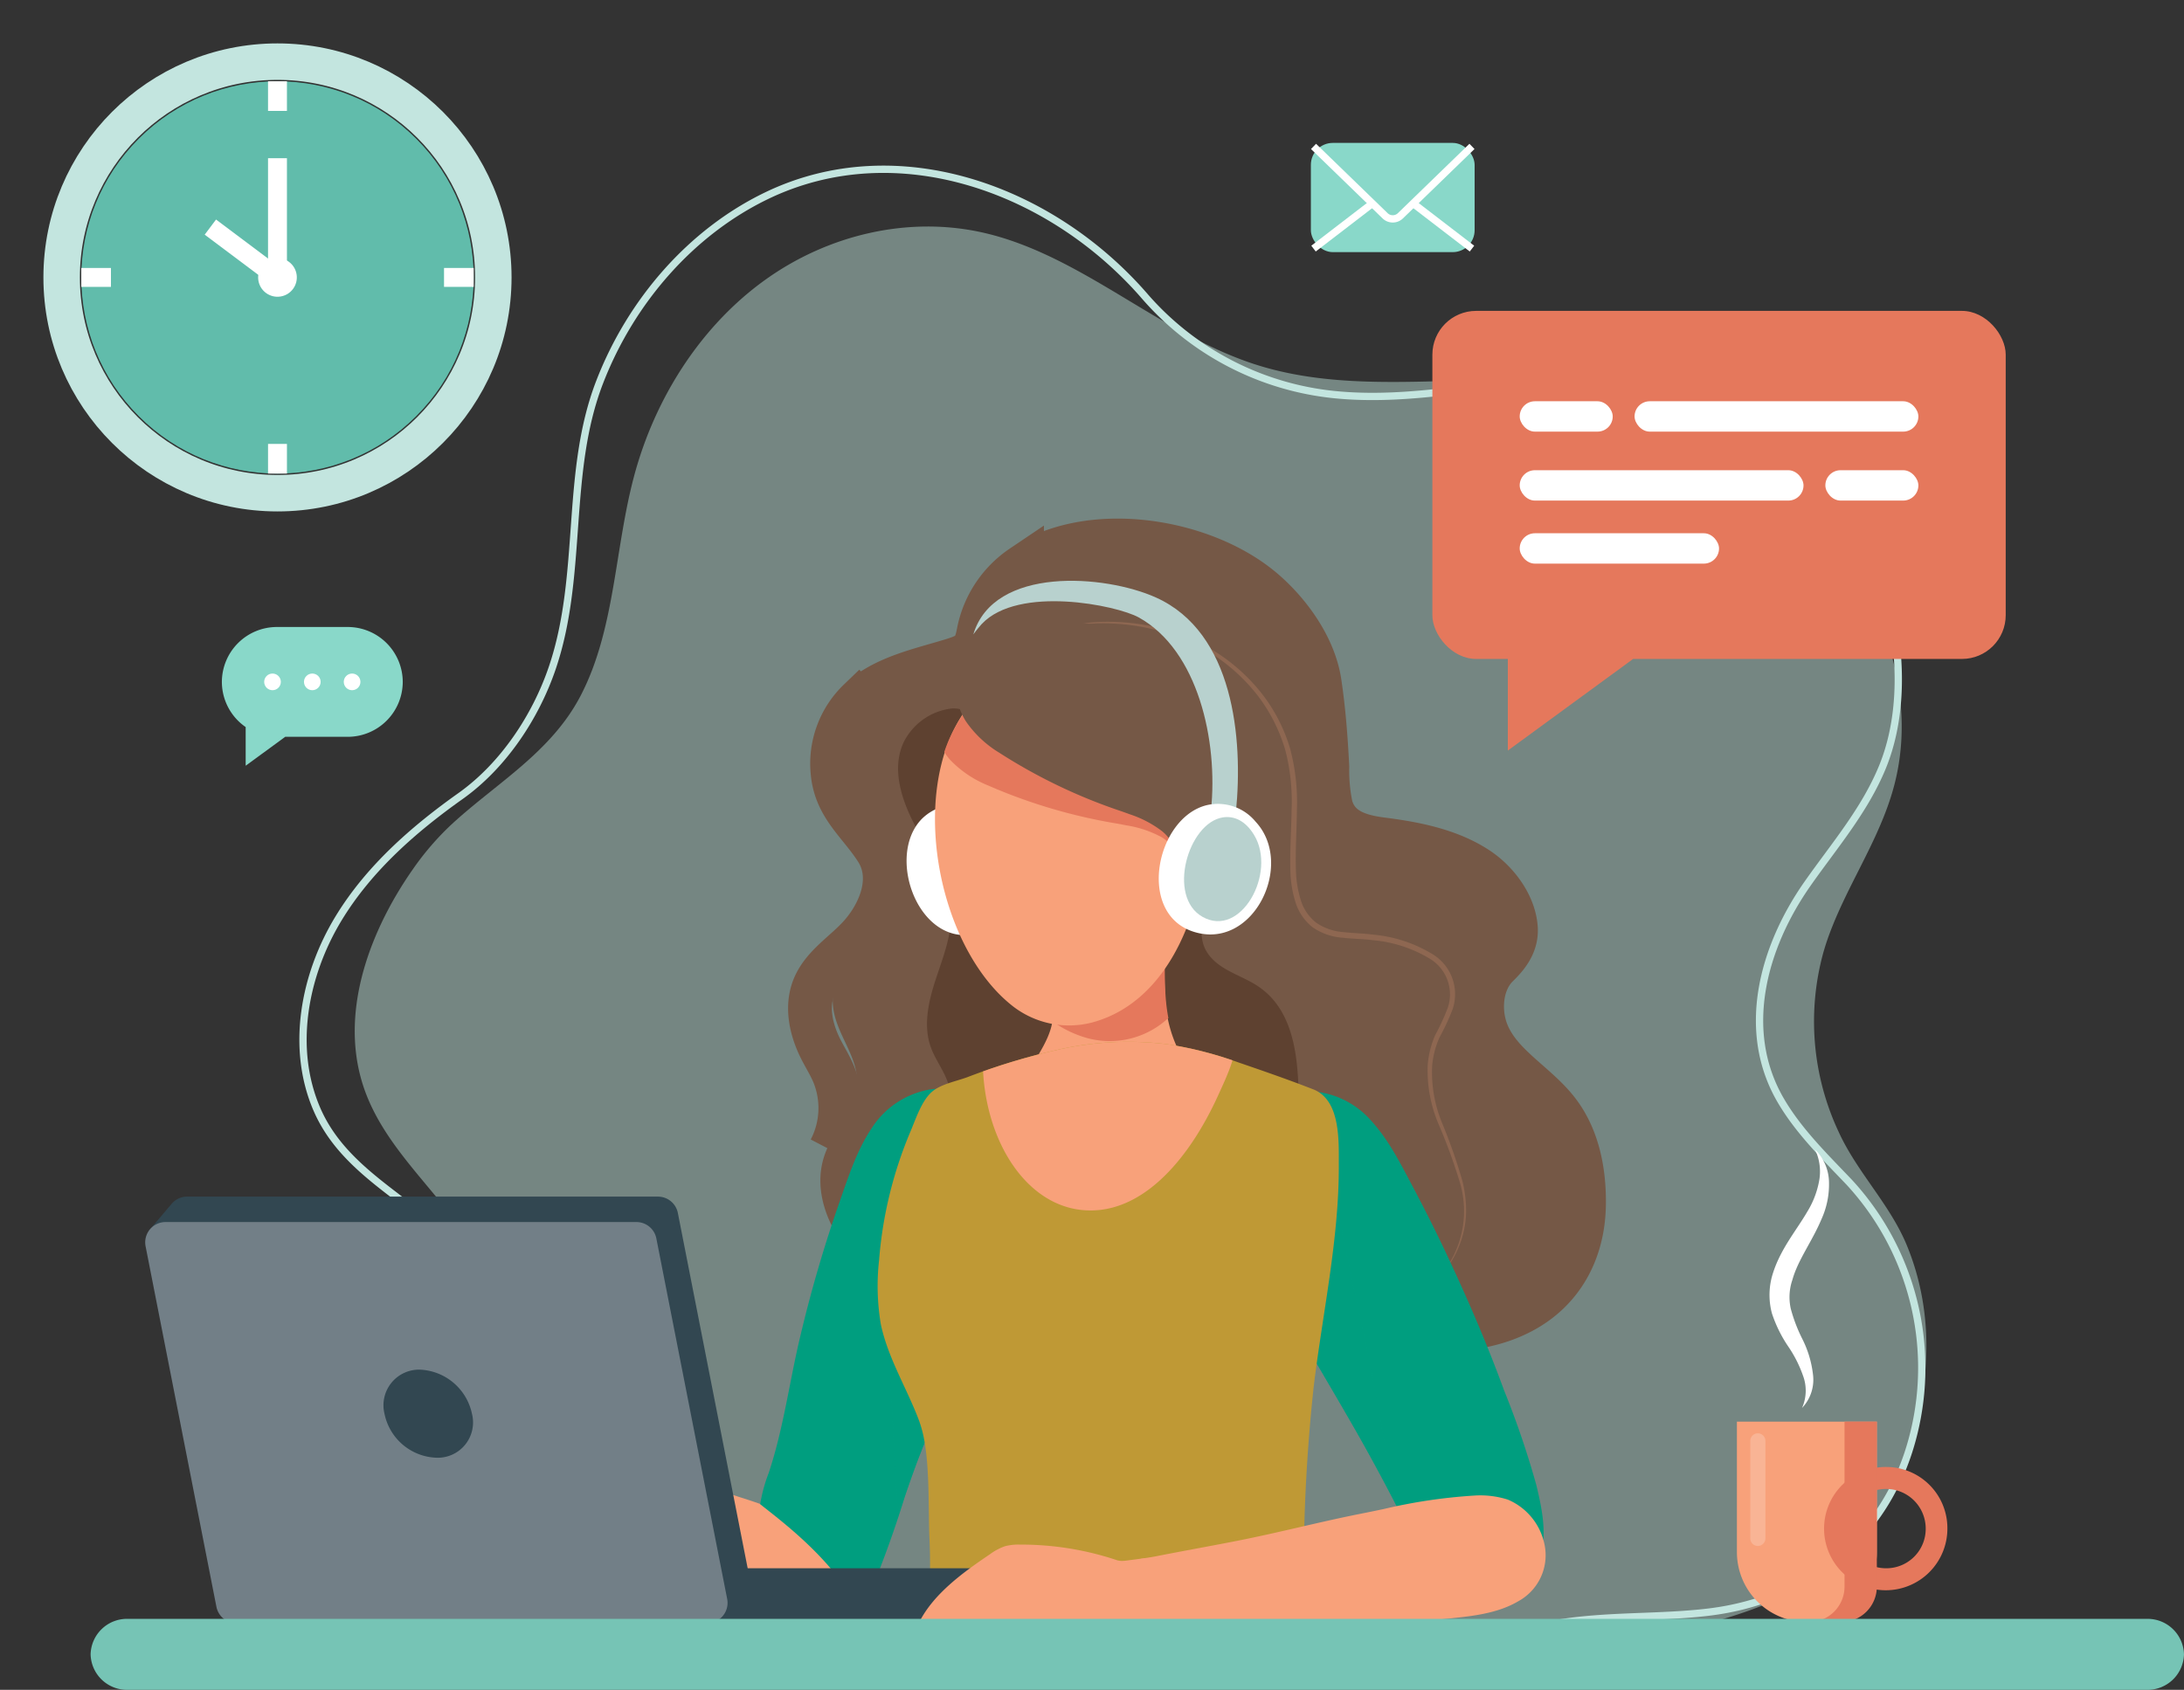
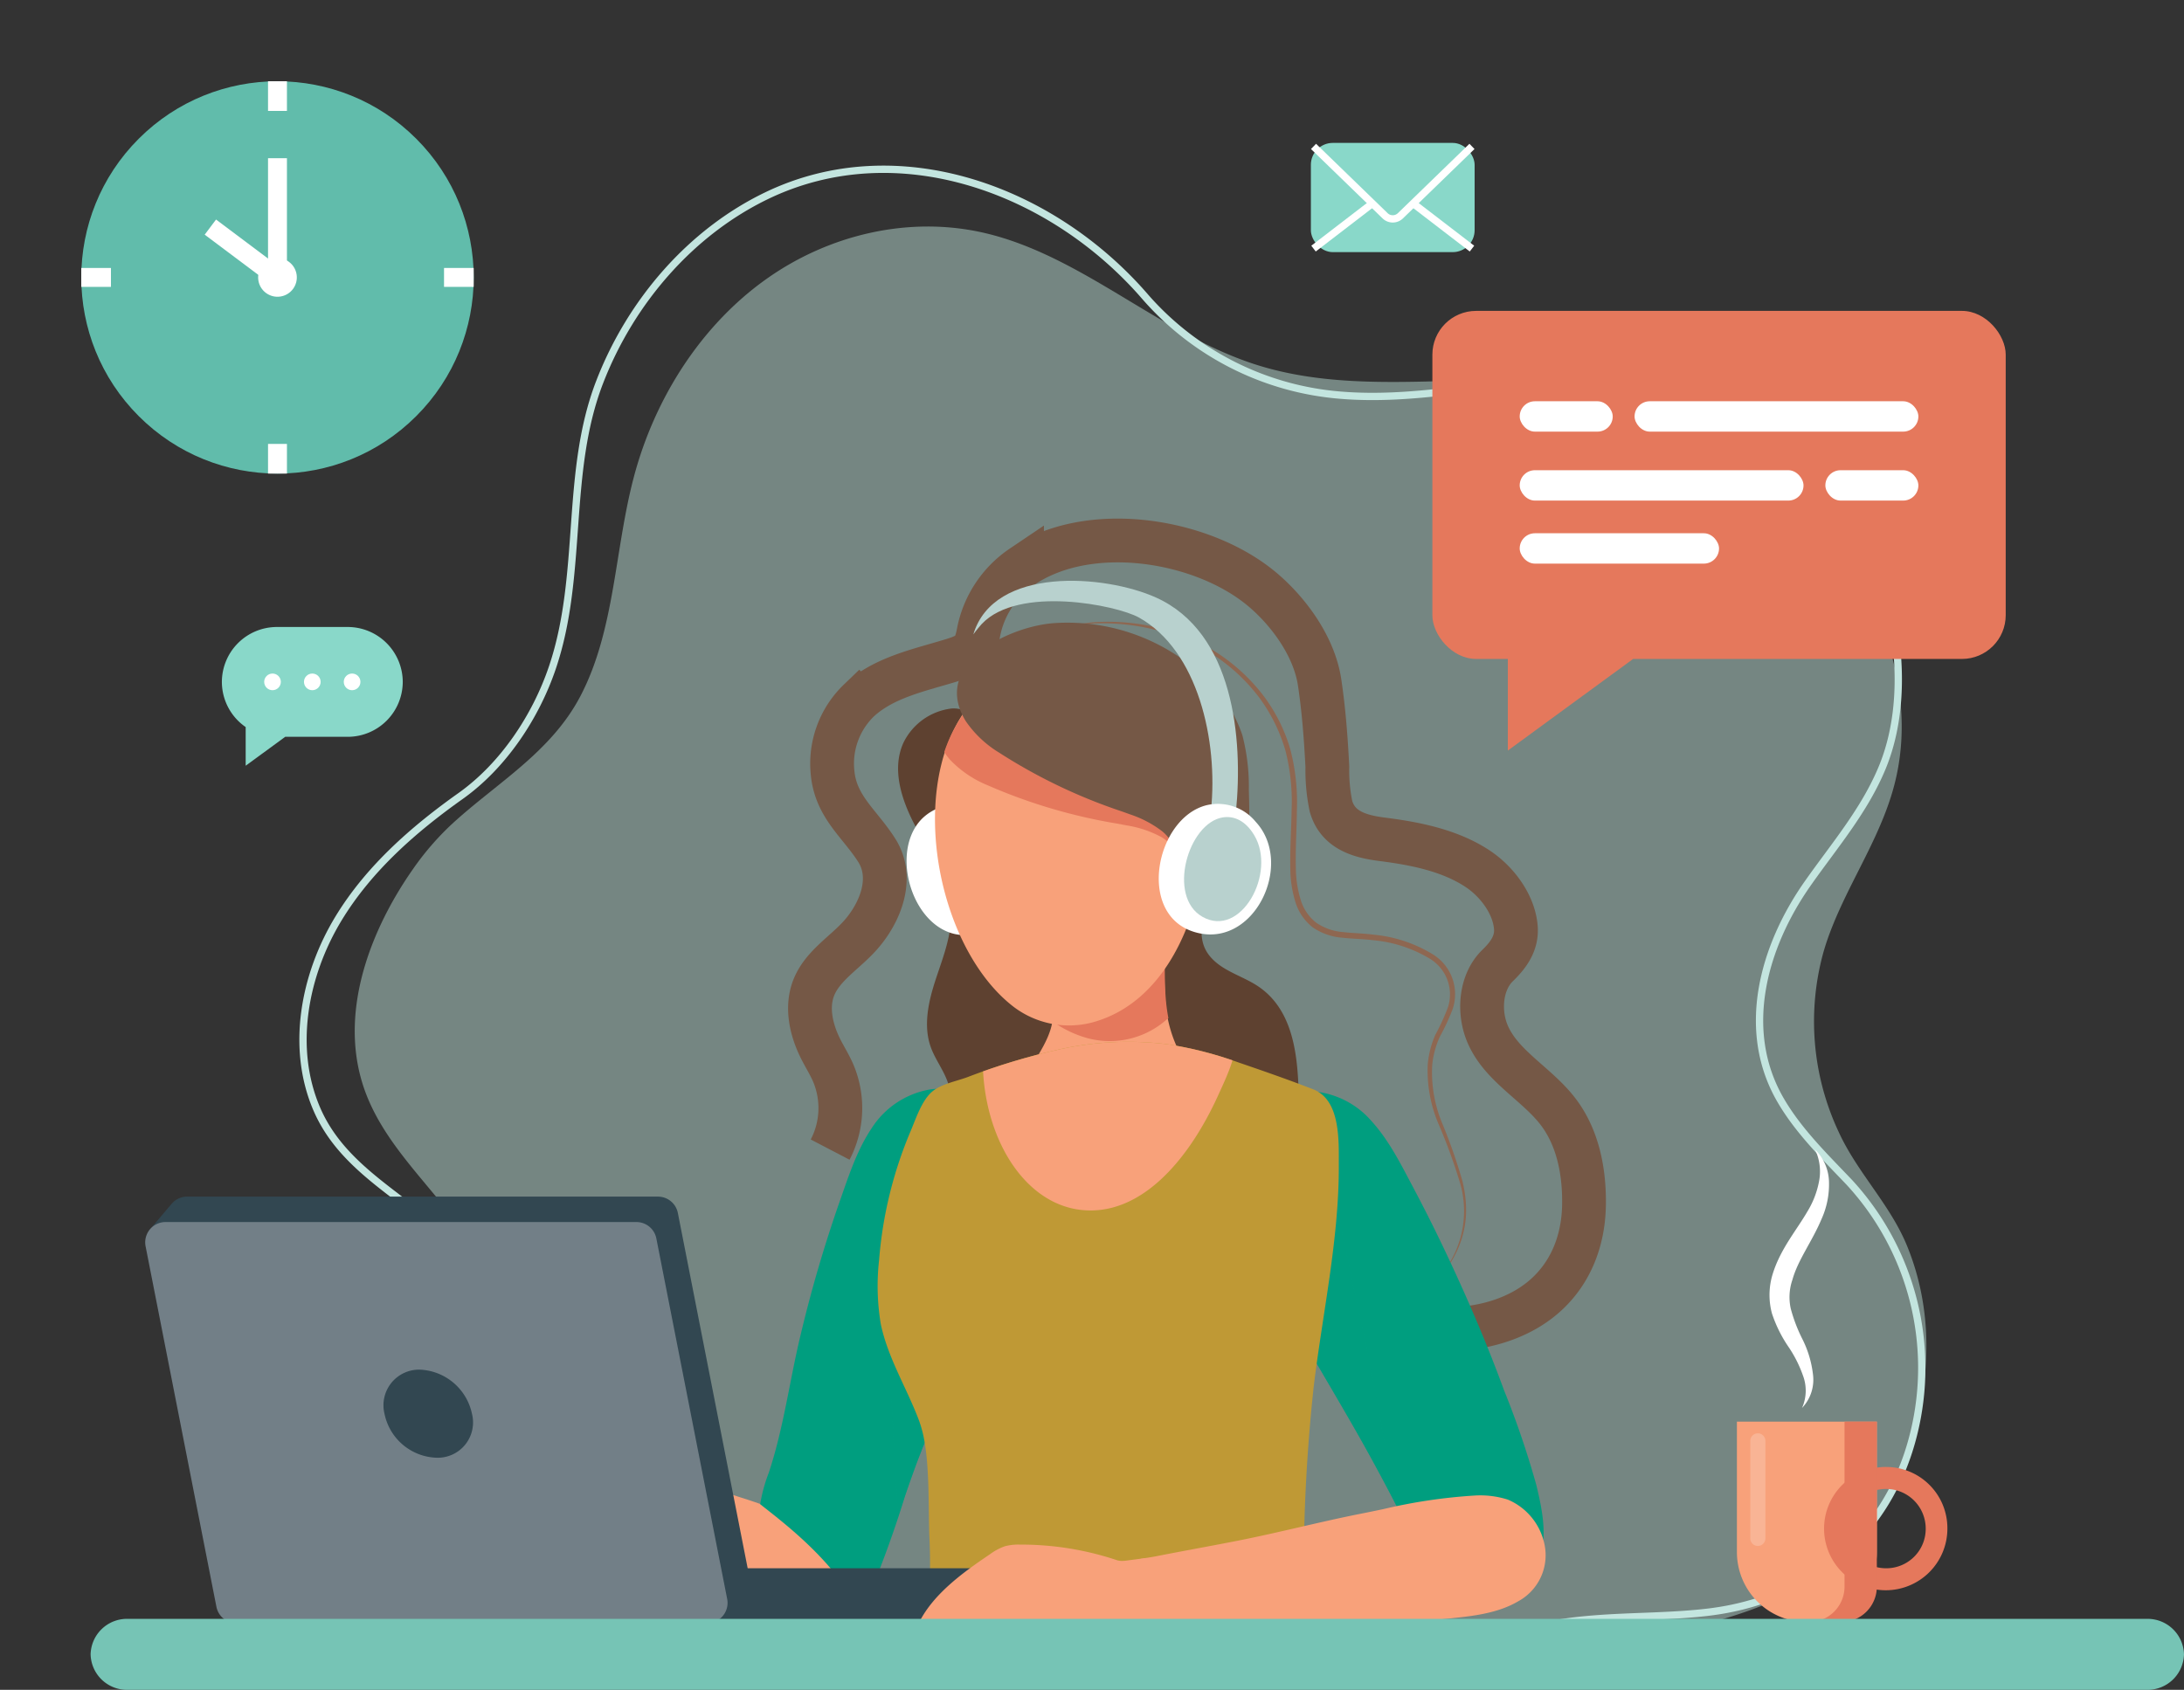
<svg xmlns="http://www.w3.org/2000/svg" width="299.34" height="231.666" viewBox="0 0 299.34 231.666">
  <rect x="0" y="0" width="299.34" height="231.666" fill="#333333" stroke="none" />
  <defs>
    <clipPath id="clip-path">
      <path id="Path_22684" data-name="Path 22684" d="M1299.066,1516.284c.766,3.966.586,9.287.73,13.4a74.206,74.206,0,0,1-.37,12.159c6.309.885,12.191.741,18.561.667,2.7-.031,5.4-.064,8.093-.263,4.309-.319,8.573-1.065,12.861-1.6q6.082-.758,12.219-.948a236.421,236.421,0,0,1,1.315-30.564c1.2-9.987,3.477-20.239,3.441-30.308-.012-3.283.292-8.979-3.5-10.461-3.394-1.325-6.836-2.519-10.283-3.7a51.287,51.287,0,0,0-9.825-2.5,43.534,43.534,0,0,0-14.531.684,89.659,89.659,0,0,0-12.764,3.844c-1.535.568-3.624.944-4.851,2-1.418,1.223-2.214,3.707-2.925,5.38a56.668,56.668,0,0,0-4.332,17.721,31.665,31.665,0,0,0,.245,8.8c.979,4.593,3.493,8.633,5.157,12.978A16.038,16.038,0,0,1,1299.066,1516.284Z" transform="translate(-1292.713 -1461.841)" fill="#009e7f" />
    </clipPath>
  </defs>
  <g id="Group_36309" data-name="Group 36309" transform="translate(-26.438 -33.594)">
    <path id="Path_22667" data-name="Path 22667" d="M745.593,684.164c-5.69,8.09-10.08,19.1-7.034,29.257,3.037,10.129,12.75,16.374,16.995,25.995,2.4,5.438,2.463,11.417,2.554,17.253.119,7.64-1.374,15.754,3.79,22.212,3.055,3.819,7.664,6.076,12.324,7.558,9.36,2.977,19.167-5.953,27.481-.33,13.659,9.239,30.434,8.6,46.711,7.6a105.748,105.748,0,0,0,24.349-4.473c9.187-2.8,17.353,6.434,26.6,3.775,16.032-4.608,37.953-4.671,47.335-20.891,6.316-10.921,8.5-24.418,3.591-36.317-2.336-5.657-6.8-9.979-9.335-15.533a35.633,35.633,0,0,1-2.111-24.576q.146-.5.3-1c2.449-7.622,7.38-14.176,9.42-21.934,4.21-16.018-5.093-32.954-17.322-43.25a51.777,51.777,0,0,0-16.943-9.869c-17.056-5.6-36.007.881-53.115-4.535-13.124-4.155-23.9-14.953-37.272-18.076-10.276-2.4-21.381.162-30.111,6.434s-15.064,16.088-17.952,26.9c-2.676,10.017-2.592,21.02-7.337,30.119-4.06,7.785-11.584,11.986-17.693,17.633A38.073,38.073,0,0,0,745.593,684.164Z" transform="translate(-662.504 -531.491)" fill="#cef4ec" opacity="0.43" />
    <path id="Path_22668" data-name="Path 22668" d="M753.852,737.6c-7.441-2.666-15.594-1.9-23.5-2.013s-20.237-1.4-23.213-10.173c-3.15-9.286,1.416-18.916,1.455-28.3a21.713,21.713,0,0,0-1.147-7.58c-4.142-11.289-18.017-14.023-22.878-25.272-3.631-8.4-1.756-18.438,3.018-26.249,4.147-6.785,10.223-12.119,16.652-16.68,5.854-4.152,10.33-10.862,12.625-17.681,4.287-12.738,1.655-26.664,6.46-39.085,4.3-11.126,12.547-20.551,22.839-25.53,17.961-8.69,39.189-.958,51.992,13.907a39.737,39.737,0,0,0,26.786,13.425c19.516,1.6,39.845-9.01,57.925,2.964,9.215,6.1,15.728,16.922,17.757,28.338,1.143,6.43,1.012,13.585-1.47,19.655-2.443,5.974-6.656,10.848-10.275,16.01-6.015,8.577-9.306,20.041-3.681,29.7,2.459,4.223,6.013,7.678,9.382,11.218a37.512,37.512,0,0,1,8.85,34.487c-3.371,13.715-14.058,22.719-27.977,24.442-10.3,1.275-21.7-.391-31.039,5.053" transform="translate(-614.697 -478.593)" fill="none" stroke="#c3e5df" stroke-miterlimit="10" stroke-width="1" />
    <g id="Group_36309-2" data-name="Group 36309" transform="translate(56.848 119.549)">
      <path id="Path_22669" data-name="Path 22669" d="M613.77,1021.4h-9.737a7.549,7.549,0,0,0-7.527,7.527h0a7.532,7.532,0,0,0,3.263,6.192v5.3l5.418-3.963h8.583a7.549,7.549,0,0,0,7.527-7.526h0A7.549,7.549,0,0,0,613.77,1021.4Z" transform="translate(-596.506 -1021.398)" fill="#89d8c9" />
      <circle id="Ellipse_129" data-name="Ellipse 129" cx="1.142" cy="1.142" r="1.142" transform="translate(5.799 6.384)" fill="#fff" />
      <circle id="Ellipse_130" data-name="Ellipse 130" cx="1.142" cy="1.142" r="1.142" transform="translate(11.253 6.384)" fill="#fff" />
      <circle id="Ellipse_131" data-name="Ellipse 131" cx="1.142" cy="1.142" r="1.142" transform="translate(16.707 6.384)" fill="#fff" />
    </g>
    <g id="Group_36310" data-name="Group 36310" transform="translate(206.108 53.186)">
      <rect id="Rectangle_3655" data-name="Rectangle 3655" width="22.442" height="14.974" rx="3" fill="#89d8c9" />
      <path id="Path_22670" data-name="Path 22670" d="M1755.426,511.1l9.826,9.527a1.508,1.508,0,0,0,2.066,0l9.825-9.527" transform="translate(-1755.064 -510.621)" fill="none" stroke="#fff" stroke-miterlimit="10" stroke-width="1" />
      <line id="Line_8" data-name="Line 8" y1="6.193" x2="8.062" transform="translate(0.362 8.298)" fill="none" stroke="#fff" stroke-miterlimit="10" stroke-width="1" />
      <line id="Line_9" data-name="Line 9" x1="8.062" y1="6.193" transform="translate(14.018 8.298)" fill="none" stroke="#fff" stroke-miterlimit="10" stroke-width="1" />
    </g>
-     <path id="Path_22671" data-name="Path 22671" d="M1315.26,1051.171c-7.267,2.571-16.031,2.308-22.643-1.933-6.5-4.169-12.421-7.18-20.418-7.034-7.146.13-13.055,3.993-19.975,4.815-5.489.652-11.065-1.741-15.043-5.579-3.883-3.746-6.462-9.458-4.774-14.583.884-2.683,2.817-4.9,3.919-7.5,2.543-6-4.153-9.618-2.488-15.933,1.416-5.37,7.309-9.2,7.222-14.754-.065-4.065-3.211-7.216-4.32-10.977a14.927,14.927,0,0,1,1.1-11.511,13.755,13.755,0,0,1,6.475-5.781c2.423-1.033,5.13-1.052,7-3.169,3.339-3.773,4.564-7.863,9.145-10.621,3.879-2.336,9-2.484,13.45-2.076,9.887.906,19.483,6.125,25.052,14.437,1.974,2.946,3.4,5.96,3.448,9.461.054,3.827.053,7.677,2.4,10.93,1.969,2.732,5.129,4.33,8.263,5.563s6.418,2.23,9.168,4.172,4.936,5.11,4.615,8.463c-.269,2.805-2.21,5.243-2.469,8.05-.47,5.1,4.446,8.81,7.477,12.942a20.106,20.106,0,0,1,1.753,20.392c-3.677,7.4-10.358,9.066-17.358,11.85Q1315.766,1050.992,1315.26,1051.171Z" transform="translate(-1093.002 -834.756)" fill="#755846" />
    <path id="Path_22672" data-name="Path 22672" d="M1369.309,1159.731c.258,6.271-1.2,10.981-6.931,14.082-4.568,2.47-10.037,3.281-15.078,3.4-8.454.208-17.874-1.972-24.2-7.91a6.266,6.266,0,0,1-2.332-3.971c-.075-1.429.711-2.776.78-4.205.117-2.411-1.757-4.408-2.6-6.671-1.107-2.99-.354-6.327.64-9.356s2.238-6.087,2.089-9.271c-.194-4.13-2.676-7.737-4.663-11.363s-3.551-8.038-1.853-11.808a8.441,8.441,0,0,1,6.515-4.7c2.881-.32,5.469,2.972,7.315,4.786a45.206,45.206,0,0,0,8.226,6.4c4.117,2.5,8.636,4.34,12.508,7.2,2.343,1.732,4.856,4.11,5.975,6.869,1.26,3.109-.947,6.119,1.722,8.979,1.722,1.845,4.366,2.473,6.448,3.9C1368.333,1149.151,1369.106,1154.78,1369.309,1159.731Z" transform="translate(-1164.906 -977.22)" fill="#5e4130" />
    <path id="Path_22673" data-name="Path 22673" d="M1303.728,1037.435c4.962.633,10.188.2,14.619-2.122,5.642-2.953,8.465-8.366,8.582-14.595.085-4.512-.789-9.215-3.512-12.813-2.962-3.912-7.925-6.317-9.766-10.865-1.193-2.945-.907-6.955,1.452-9.234,1.5-1.45,2.676-3.086,2.483-5.261-.283-3.2-2.624-6.273-5.238-8-3.834-2.534-8.6-3.461-13.088-4.031-3.038-.386-6.065-1.24-7.005-4.512a24.087,24.087,0,0,1-.5-5.442c-.2-3.869-.485-7.738-1.063-11.57-.666-4.418-3.535-8.692-6.735-11.736q-.689-.656-1.429-1.255c-8.25-6.683-23.521-9.051-32.62-2.857a14.1,14.1,0,0,0-5.968,9.038c-.462,2.469-1.131,3-3.544,3.75-4.383,1.36-9.356,2.325-12.837,5.54a12.025,12.025,0,0,0-3.612,9.976c.463,4.664,3.723,6.9,6.058,10.591,2.384,3.773.51,8.521-2.259,11.635-2.132,2.4-5.157,4.15-6.362,7.124-1.108,2.736-.374,5.9.964,8.531.542,1.066,1.18,2.084,1.66,3.18a12.323,12.323,0,0,1-.4,10.548" transform="translate(-1083.389 -821.856)" fill="none" stroke="#755846" stroke-miterlimit="10" stroke-width="6" />
    <g id="Group_36311" data-name="Group 36311" transform="translate(166.026 158.68)">
      <path id="Path_22674" data-name="Path 22674" d="M1464.374,1355.932c-3.8,4.317-11.1,4.66-16.206,2.894-3.477-1.2-5.935-3.944-6.008-7.713-.082-4.214,3.614-7.208,4.548-11.135a26.435,26.435,0,0,0,.423-6.786c-.064-2.644-.083-5.3-.21-7.935a28.064,28.064,0,0,1,7.518-.716c2.3.095,4.6-.145,6.9-.01a.81.81,0,0,1,.516.153.74.74,0,0,1,.171.5c.308,3.57.005,7.185.247,10.762a18.016,18.016,0,0,0,2.883,9.318A8.7,8.7,0,0,1,1464.374,1355.932Z" transform="translate(-1442.158 -1324.488)" fill="#f8a17a" />
    </g>
    <g id="Group_36312" data-name="Group 36312" transform="translate(169.424 118.828)">
      <path id="Path_22675" data-name="Path 22675" d="M1468.479,1017.99a17.147,17.147,0,0,1,7.97-2.158,29.666,29.666,0,0,1,8.28.925,25.5,25.5,0,0,1,13.805,9.032,22.815,22.815,0,0,1,3.8,7.481,28.77,28.77,0,0,1,.914,8.338c-.028,2.786-.226,5.556-.134,8.3a14.912,14.912,0,0,0,.64,3.989,6.261,6.261,0,0,0,2.158,3.193,7.522,7.522,0,0,0,3.694,1.273c1.343.159,2.745.167,4.144.354a18.881,18.881,0,0,1,8,2.62,6.416,6.416,0,0,1,2.841,7.593,29.815,29.815,0,0,1-1.769,3.81,12.14,12.14,0,0,0-1.032,3.9,18.173,18.173,0,0,0,1.4,8,74.764,74.764,0,0,1,2.748,7.87,16.785,16.785,0,0,1,.5,4.161,13.1,13.1,0,0,1-.729,4.116,14.089,14.089,0,0,1-4.85,6.643,13.7,13.7,0,0,0,4.7-14.826,75.938,75.938,0,0,0-2.841-7.789,18.714,18.714,0,0,1-1.542-8.227,12.77,12.77,0,0,1,1.033-4.119,30.83,30.83,0,0,0,1.717-3.73,5.718,5.718,0,0,0-2.584-6.8,18.191,18.191,0,0,0-7.689-2.467c-1.351-.176-2.731-.177-4.144-.336a8.254,8.254,0,0,1-4.075-1.408,7.045,7.045,0,0,1-2.422-3.588,15.638,15.638,0,0,1-.66-4.2c-.081-2.806.131-5.576.169-8.335a28.093,28.093,0,0,0-.852-8.144,22.993,22.993,0,0,0-3.626-7.3,25.055,25.055,0,0,0-13.419-9.026,29.387,29.387,0,0,0-8.176-1.1A17.047,17.047,0,0,0,1468.479,1017.99Z" transform="translate(-1468.479 -1015.813)" fill="#8e6751" />
    </g>
    <g id="Group_36313" data-name="Group 36313" transform="translate(84.176 225.129)">
      <path id="Path_22676" data-name="Path 22676" d="M851.691,1852.852c-1.014-.344-2.023-.686-3.019-1.034-5.472-1.915-11.059-3.49-16.531-5.406-3.667-1.284-7.308-2.638-10.974-3.924-3.115-1.092-6.323-2.956-9.629-3.275a3.309,3.309,0,0,0-2.33.432c-.9.681-1,1.974-1.023,3.1-.027,1.439,0,3.03.964,4.1a5.741,5.741,0,0,0,1.25.953c4.555,2.853,9.042,5.923,13.684,8.65,5.471,3.247,11.066,6.292,16.812,9.028,3.212,1.53,6.51,2.891,9.765,4.364,3.341,1.512,6.911,3.32,10.669,3.313a7.282,7.282,0,0,0,7.122-4.909,8.413,8.413,0,0,0-1.219-7.8,12.655,12.655,0,0,0-3.737-2.83A75.542,75.542,0,0,0,851.691,1852.852Z" transform="translate(-808.179 -1839.179)" fill="#f8a17a" />
    </g>
    <g id="Group_36314" data-name="Group 36314" transform="translate(130.627 182.851)">
      <path id="Path_22677" data-name="Path 22677" d="M1187.822,1567.561c2.354-7.033,4.2-10.793,6.868-17.053,4.016-9.427,8.695-19.742,6.947-30.32-.837-5.064-5.174-9.284-10.563-8.346a11.873,11.873,0,0,0-7.832,5.3c-2.041,3.051-3.165,6.605-4.376,10.038a184.918,184.918,0,0,0-5.39,18.443c-1.494,6.234-2.3,12.67-4.334,18.76a21.459,21.459,0,0,0-1.169,4.285c3.223,2.566,10.417,7.895,13.819,15.084A146.726,146.726,0,0,0,1187.822,1567.561Z" transform="translate(-1167.972 -1511.71)" fill="#009e7f" />
    </g>
    <g id="Group_36315" data-name="Group 36315" transform="translate(148.061 191.093)" opacity="0.5" style="mix-blend-mode: multiply;isolation: isolate">
      <path id="Path_22678" data-name="Path 22678" d="M1303.471,1607.576c.262,6.152.7,12.363.957,18.514.754-2.334,1.92-5.565,2.542-7.308,1.24-3.473,3.158-7.38,4.05-10.959a99.485,99.485,0,0,0,2.191-13.312,23.031,23.031,0,0,0,.115-5.007,36.007,36.007,0,0,0-1.657-5.523q-.714-2.178-1.509-4.328c-.434-1.173-2.431-2.619-1.788-4.1a80.587,80.587,0,0,0-4.549,12.357c-1.024,4.086-.857,7.781-.681,11.921Q1303.306,1603.7,1303.471,1607.576Z" transform="translate(-1303.009 -1575.552)" fill="#009e7f" />
    </g>
    <g id="Group_36316" data-name="Group 36316" transform="translate(196.648 183.178)">
      <path id="Path_22679" data-name="Path 22679" d="M1707.628,1537.078c2.795,5.955,5.392,12.007,7.65,18.187a122.346,122.346,0,0,1,4.409,12.928c.9,3.715,1.954,8.611-.5,11.949a8.5,8.5,0,0,1-9.836,2.543c-2.817-1.106-4.8-3.706-6.139-6.329-1.77-3.48-3.54-6.978-5.4-10.421-3.873-7.15-8.168-14.057-12.089-21.173-3.47-6.3-6.483-13.367-6.374-20.691.076-5.132,3.738-9.95,9.206-9.822a11.873,11.873,0,0,1,8.533,4.081c2.471,2.715,4.111,6.062,5.818,9.277Q1705.382,1532.278,1707.628,1537.078Z" transform="translate(-1679.342 -1514.246)" fill="#009e7f" />
    </g>
    <g id="Group_36317" data-name="Group 36317" transform="translate(203.185 191.668)" opacity="0.5" style="mix-blend-mode: multiply;isolation: isolate">
      <path id="Path_22680" data-name="Path 22680" d="M1741.561,1611.932c1.016,5.376,1.989,10.768,3.093,16.121q.064.31.13.619c-1.083-2.2-2.886-5.432-3.753-7.067-1.727-3.258-5.052-8.977-7.008-12.185a29.544,29.544,0,0,1-3.828-9.47c-.629-2.789.245-4.24.766-7.019a29.6,29.6,0,0,1,2.233-5.934c.4-.938.687-2.151,1.085-3.082a11.738,11.738,0,0,0,.638-3.914,33.643,33.643,0,0,1,1.294,5.537C1737.718,1594.394,1739.894,1603.111,1741.561,1611.932Z" transform="translate(-1729.976 -1580.001)" fill="#009e7f" />
    </g>
    <g id="Group_36318" data-name="Group 36318" transform="translate(170.727 158.65)">
      <path id="Path_22681" data-name="Path 22681" d="M1478.569,1339.248a28.529,28.529,0,0,0,.32-6.286c-.064-2.644-.082-5.3-.21-7.935a28.071,28.071,0,0,1,7.518-.716c2.3.1,4.6-.145,6.9-.01a.811.811,0,0,1,.517.152.741.741,0,0,1,.171.5c.308,3.57.005,7.186.247,10.762a26.231,26.231,0,0,0,.386,3.059c-.361.316-.728.619-1.106.9a11.783,11.783,0,0,1-10.061,1.833A15.183,15.183,0,0,1,1478.569,1339.248Z" transform="translate(-1478.569 -1324.259)" fill="#e5785c" />
    </g>
    <g id="Group_36321" data-name="Group 36321" transform="translate(146.732 176.413)">
      <path id="Path_22682" data-name="Path 22682" d="M1299.066,1516.284c.766,3.966.586,9.287.73,13.4a74.206,74.206,0,0,1-.37,12.159c6.309.885,12.191.741,18.561.667,2.7-.031,5.4-.064,8.093-.263,4.309-.319,8.573-1.065,12.861-1.6q6.082-.758,12.219-.948a236.421,236.421,0,0,1,1.315-30.564c1.2-9.987,3.477-20.239,3.441-30.308-.012-3.283.292-8.979-3.5-10.461-3.394-1.325-6.836-2.519-10.283-3.7a51.287,51.287,0,0,0-9.825-2.5,43.534,43.534,0,0,0-14.531.684,89.659,89.659,0,0,0-12.764,3.844c-1.535.568-3.624.944-4.851,2-1.418,1.223-2.214,3.707-2.925,5.38a56.668,56.668,0,0,0-4.332,17.721,31.665,31.665,0,0,0,.245,8.8c.979,4.593,3.493,8.633,5.157,12.978A16.038,16.038,0,0,1,1299.066,1516.284Z" transform="translate(-1292.713 -1461.841)" fill="#bf9935" />
      <g id="Group_36320" data-name="Group 36320" clip-path="url(#clip-path)">
        <g id="Group_36319" data-name="Group 36319" transform="translate(14.408 -16.004)">
          <path id="Path_22683" data-name="Path 22683" d="M1416.035,1338.122a28.249,28.249,0,0,1,4.883-.225,20.29,20.29,0,0,1,12.38,4.292c2.8,2.293,5.757,5.674,5.8,10.636.029,3-1.278,5.657-2.517,8.385-4.218,9.289-10.83,16.564-18.713,15.737-10.047-1.055-16.263-15.4-12.4-28.891a15.8,15.8,0,0,1,3.431-6.593A12.075,12.075,0,0,1,1416.035,1338.122Z" transform="translate(-1404.315 -1337.879)" fill="#f8a17a" />
        </g>
      </g>
    </g>
    <g id="Group_36322" data-name="Group 36322" transform="translate(196.567 233.271)">
      <path id="Path_22685" data-name="Path 22685" d="M1678.712,1902.248" transform="translate(-1678.712 -1902.248)" fill="#ff9243" />
    </g>
    <g id="Group_36333" data-name="Group 36333" transform="translate(59.322 218.642)">
      <g id="Group_36323" data-name="Group 36323">
        <path id="Path_22686" data-name="Path 22686" d="M623.171,1795.188a22.7,22.7,0,0,0-4.609,2.374c-1,.654-2.232,1.59-2.074,2.943a.586.586,0,0,0,.435.528.791.791,0,0,0,.311-.029c1.911-.457,3.558-1.944,5.523-1.933a6.241,6.241,0,0,0-2,.873q-1.03.506-2.011,1.107a7.828,7.828,0,0,0-2.874,2.5,1.294,1.294,0,0,0-.159,1.022,1.314,1.314,0,0,0,1.292.794,3.856,3.856,0,0,0,1.542-.47l1.169-.546a5.483,5.483,0,0,0-2.054,1.727,1.367,1.367,0,0,0,.416,1.855c.582.278,1.14-.057,1.69-.225.851-.26,1.657-.715,2.527-.9-.527.13-.816.95-.891,1.488a1.754,1.754,0,0,0,.542,1.471,1.145,1.145,0,0,0,.565.322,1.6,1.6,0,0,0,.825-.14l5.247-1.884c2.705-.978,5.274-2.189,8.071-2.936a20.03,20.03,0,0,1,3.064-.692c1.7-.172,3.741-.9,5.436-.461,1.438.375,4.68,1.173,6.077.667,1.967-.712,1.609-.963,1.423-2.7-.236-2.206-4.3-3.423-6.133-4.374-1.206-.626-1.818-2.4-2.84-3.292a18,18,0,0,0-3.106-2.18,9.982,9.982,0,0,0-2.683-.924,18.109,18.109,0,0,0-2.41-.154,17.559,17.559,0,0,1-4.595-1.544c-1.071-.421-2.261-.922-3.275-.077a2.178,2.178,0,0,0-.743,1.971c.136.868.649.913,1.378,1.209.512.207,1.652.943,2.186.885A30.938,30.938,0,0,0,623.171,1795.188Z" transform="translate(-615.667 -1788.932)" fill="#f8a17a" />
      </g>
      <g id="Group_36326" data-name="Group 36326" transform="translate(6.397 8.392)">
        <g id="Group_36325" data-name="Group 36325">
          <g id="Group_36324" data-name="Group 36324">
            <path id="Path_22687" data-name="Path 22687" d="M671.181,1853.936a12.538,12.538,0,0,0-1.559.217,14.67,14.67,0,0,0-3,.941q-.36.16-.714.333c-.232.123-.465.244-.69.379.244-.1.484-.2.729-.294s.485-.192.73-.282c.49-.179.981-.352,1.479-.505s1-.3,1.5-.429S670.669,1854.05,671.181,1853.936Z" transform="translate(-665.214 -1853.936)" fill="#e5785c" />
          </g>
        </g>
      </g>
      <g id="Group_36329" data-name="Group 36329" transform="translate(3.427 11.245)">
        <g id="Group_36328" data-name="Group 36328">
          <g id="Group_36327" data-name="Group 36327">
            <path id="Path_22688" data-name="Path 22688" d="M651.317,1876.035a14.839,14.839,0,0,0-2.461.767,22.959,22.959,0,0,0-2.328,1.116q-1.125.633-2.2,1.34-.536.357-1.067.721c-.35.249-.7.494-1.048.75l2.194-1.347c.732-.446,1.464-.89,2.217-1.3s1.512-.8,2.293-1.148A21.73,21.73,0,0,1,651.317,1876.035Z" transform="translate(-642.209 -1876.035)" fill="#e5785c" />
          </g>
        </g>
      </g>
      <g id="Group_36332" data-name="Group 36332" transform="translate(6.36 14.645)">
        <g id="Group_36331" data-name="Group_36331">
          <g id="Group_36330" data-name="Group 36330">
            <path id="Path_22689" data-name="Path 22689" d="M672.055,1902.363c-.164.024-.329.05-.493.079l-.489.106-.482.135-.476.155a13.621,13.621,0,0,0-1.831.808q-.884.468-1.718,1.02-.416.276-.826.559c-.27.2-.542.385-.807.586.289-.165.571-.339.858-.507l.853-.512c.572-.335,1.143-.67,1.729-.976a19.677,19.677,0,0,1,1.794-.84A14.205,14.205,0,0,1,672.055,1902.363Z" transform="translate(-664.933 -1902.363)" fill="#e5785c" />
          </g>
        </g>
      </g>
    </g>
    <g id="Group_36334" data-name="Group 36334" transform="translate(173.229 238.615)">
      <path id="Path_22690" data-name="Path 22690" d="M1540.786,1945.5c-1.033.215-2.062.429-3.083.631-5.609,1.108-11.141,2.568-16.751,3.676-3.759.743-7.532,1.413-11.291,2.153-3.194.629-6.862.642-9.822,2.033a3.217,3.217,0,0,0-1.752,1.544c-.414,1.04.161,2.2.719,3.184.711,1.251,1.546,2.605,2.908,3.036a5.648,5.648,0,0,0,1.545.191c5.312.159,10.678.539,16,.545,6.289.037,12.579-.163,18.839-.7,3.5-.3,6.986-.793,10.493-1.165,3.6-.382,7.544-.626,10.721-2.524a7.185,7.185,0,0,0,3.521-7.807,8.516,8.516,0,0,0-5.017-6.094,12.474,12.474,0,0,0-4.608-.552A73.739,73.739,0,0,0,1540.786,1945.5Z" transform="translate(-1497.945 -1943.637)" fill="#f8a17a" />
    </g>
    <path id="Path_22691" data-name="Path 22691" d="M1325.477,1212.325c-4.95,5.093-.46,17.538,7.435,15.738,8.483-1.935,7.207-15.155-.464-17.326A6.706,6.706,0,0,0,1325.477,1212.325Z" transform="translate(-1172.711 -1066.446)" fill="#fff" />
    <path id="Path_22692" data-name="Path 22692" d="M1390.8,1073.542a34.2,34.2,0,0,0-1.5-10.224c-4.148-12.7-19.99-15.837-29.53-6.721-10.638,10.166-6.567,34.472,4.638,43.01a12.572,12.572,0,0,0,10.706,2.109C1386.125,1098.764,1390.871,1085.215,1390.8,1073.542Z" transform="translate(-1198.991 -927.945)" fill="#f8a17a" />
    <path id="Path_22693" data-name="Path 22693" d="M1601.486,1221.483c4.874-2.665,6.375,4.083,5.536,7.442a10.712,10.712,0,0,1-1.755,3.881c-1.159,1.537-4.476,4.087-6.386,2.405-.867-.763-.956-2.059-.983-3.214C1597.826,1228.9,1598.183,1223.29,1601.486,1221.483Z" transform="translate(-1411.758 -1075.572)" fill="#f8a17a" />
    <path id="Path_22694" data-name="Path 22694" d="M1399.385,1063.11c-4.367-13.37-21.046-16.673-31.09-7.076a19.785,19.785,0,0,0-4.886,7.874,9.322,9.322,0,0,0,.775,1.042,14.924,14.924,0,0,0,5.194,3.524,74.666,74.666,0,0,0,17.672,5.236c.446.083.894.166,1.342.254a14.975,14.975,0,0,1,4.777,1.6c4.115,2.425,2.345,7.76,5.359,10.1a2.877,2.877,0,0,0,.824.445,45,45,0,0,0,1.611-12.229A35.993,35.993,0,0,0,1399.385,1063.11Z" transform="translate(-1207.55 -927.214)" fill="#e5785c" />
    <path id="Path_22695" data-name="Path 22695" d="M1400.575,1043.087a14.979,14.979,0,0,1,4.46,2.339c3.675,3.051,1.078,8.034,3.68,10.823,2.307,2.471,5.809-.794,6.726-3.076,1.69-4.2,1.591-8.882,1.466-13.412a28.146,28.146,0,0,0-.885-7.5,18.462,18.462,0,0,0-4.255-7.008,27.292,27.292,0,0,0-21.477-8.373c-6.181.389-17.023,5.583-12.177,13.452a14.917,14.917,0,0,0,4.565,4.307,74.672,74.672,0,0,0,16.61,7.988C1399.717,1042.775,1400.147,1042.928,1400.575,1043.087Z" transform="translate(-1219.301 -897.864)" fill="#755846" />
    <g id="Group_36335" data-name="Group 36335" transform="translate(159.844 113.216)">
      <path id="Path_22696" data-name="Path 22696" d="M1430.261,1004.024l-3.419-.212c1-9.5-1.768-21.928-9.885-26.439-3.041-1.69-16.5-4.437-21.537.893-.689.773-1.15,1.422-1.15,1.422,2.8-9.389,18.036-8.206,25.04-5.05C1429.94,979.427,1431.267,993.93,1430.261,1004.024Z" transform="translate(-1394.27 -972.341)" fill="#b8d1ce" />
    </g>
    <path id="Path_22697" data-name="Path 22697" d="M1597.631,1209.337c-6.88,1.765-9.538,14.725-1.863,17.3,8.247,2.773,14.052-9.173,8.639-15.025A6.707,6.707,0,0,0,1597.631,1209.337Z" transform="translate(-1405.855 -1065.346)" fill="#fff" />
    <path id="Path_22698" data-name="Path 22698" d="M1623.281,1223.281c-4.749.763-7.675,10.853-2.78,13.63,5.259,2.984,10.194-6,7.1-11.177C1626.4,1223.716,1624.81,1223.035,1623.281,1223.281Z" transform="translate(-1429.251 -1077.626)" fill="#b8d1ce" />
    <g id="Group_36336" data-name="Group 36336" transform="translate(46.34 197.649)">
      <rect id="Rectangle_3657" data-name="Rectangle 3657" width="38.469" height="7.532" transform="translate(76.115 50.943)" fill="#324751" />
      <path id="Path_22699" data-name="Path 22699" d="M601.272,1678l-9.709-49.427a2.783,2.783,0,0,0-2.731-2.247H524.292a2.761,2.761,0,0,0-2.237,1.147l-.008-.008-2.98,3.524,2.644-.58,9.559,48.664a2.784,2.784,0,0,0,2.732,2.248h64.541A2.784,2.784,0,0,0,601.272,1678Z" transform="translate(-518.556 -1626.331)" fill="#324751" />
      <path id="Path_22700" data-name="Path 22700" d="M527.609,1708.285H592.15a2.784,2.784,0,0,0,2.732-3.32l-9.709-49.427a2.784,2.784,0,0,0-2.732-2.247H517.9a2.784,2.784,0,0,0-2.732,3.32l9.709,49.427A2.784,2.784,0,0,0,527.609,1708.285Z" transform="translate(-515.116 -1649.81)" fill="#727f87" />
      <path id="Path_22701" data-name="Path 22701" d="M768.47,1816.066a7.536,7.536,0,0,0,7.115,6.037,4.839,4.839,0,0,0,4.873-6.037,7.621,7.621,0,0,0-7.115-6.037A4.881,4.881,0,0,0,768.47,1816.066Z" transform="translate(-735.675 -1786.313)" fill="#324751" />
      <path id="Path_22702" data-name="Path 22702" d="M515.116,1671.1" transform="translate(-515.116 -1665.321)" fill="#3f91ac" />
    </g>
    <path id="Path_22703" data-name="Path 22703" d="M1363.2,2006.093c-1.884.389-3.357,2.044-5.232,2.6a6.434,6.434,0,0,1-4.056-.3c-1.182-.444-2.385-.681-3.6-1.069-.946-.3-2.223-.941-3.239-.729-2.663.554-5.319,2.45-7.734,3.68a2.81,2.81,0,0,1-1.736.448c-.6-.114-1.1-.839-.757-1.344-.694.649-1.614,1.946-2.734,1.443a.936.936,0,0,1-.481-1.247,3.784,3.784,0,0,1-1.321,1.069,1.3,1.3,0,0,1-1.542-.359,1.533,1.533,0,0,1-.205-.771,5.821,5.821,0,0,1,.619-2.679c1.9-4.15,6.2-7.228,9.86-9.7a7.9,7.9,0,0,1,2.054-1.109,7.2,7.2,0,0,1,2.077-.23,41.39,41.39,0,0,1,13.377,2.162,5.789,5.789,0,0,0,2.882-.127,4.489,4.489,0,0,1,2.075-.06,3.578,3.578,0,0,1,1.789,1.448,6.72,6.72,0,0,1,1.383,4.176c-.076,1.113-.161,2.313-1.47,2.547-.531.095-1.077.036-1.613.092C1363.466,2006.045,1363.335,2006.066,1363.2,2006.093Z" transform="translate(-1178.944 -1750.446)" fill="#f8a17a" />
    <g id="Group_36341" data-name="Group 36341" transform="translate(264.5 191.182)">
      <g id="Group_36338" data-name="Group 36338" transform="translate(4.465)">
        <g id="Group_36337" data-name="Group 36337">
          <path id="Path_22704" data-name="Path_22704" d="M2243.941,1611.669a5.842,5.842,0,0,0,.135-4.418,17.114,17.114,0,0,0-2.034-4.017,18.233,18.233,0,0,1-2.228-4.527,9.739,9.739,0,0,1,.109-5.42c1.06-3.416,3.231-5.933,4.727-8.508a12.227,12.227,0,0,0,1.605-4.091,7.043,7.043,0,0,0-.534-4.452,6.428,6.428,0,0,1,1.915,4.53,11.532,11.532,0,0,1-1.013,4.983c-1.3,3.1-3.245,5.62-4,8.342a7.316,7.316,0,0,0-.23,3.96,21.612,21.612,0,0,0,1.586,4.159,14.441,14.441,0,0,1,1.451,4.789A5.61,5.61,0,0,1,2243.941,1611.669Z" transform="translate(-2239.479 -1576.236)" fill="#fff" />
        </g>
      </g>
      <g id="Group_36340" data-name="Group_36340" transform="translate(0 37.311)">
        <g id="Group_36339" data-name="Group_36339">
          <path id="Rectangle_3658" data-name="Rectangle 3658" d="M0,0H19.18a0,0,0,0,1,0,0V17.883a9.59,9.59,0,0,1-9.59,9.59h0A9.59,9.59,0,0,1,0,17.883V0A0,0,0,0,1,0,0Z" fill="#f8a17a" />
          <path id="Path_22705" data-name="Path 22705" d="M2307.656,1913.362a8.451,8.451,0,1,0,8.329,8.45A8.39,8.39,0,0,0,2307.656,1913.362Zm0,13.886a5.437,5.437,0,1,1,5.358-5.437A5.4,5.4,0,0,1,2307.656,1927.249Z" transform="translate(-2287.137 -1907.148)" fill="#e5785c" />
          <path id="Path_22706" data-name="Path 22706" d="M2220.116,1893.078h0a1.04,1.04,0,0,1-1.038-1.037v-13.37a1.041,1.041,0,0,1,1.038-1.037h0a1.04,1.04,0,0,1,1.036,1.037v13.37A1.04,1.04,0,0,1,2220.116,1893.078Z" transform="translate(-2217.247 -1876.033)" fill="#fff" opacity="0.2" />
          <path id="Path_22707" data-name="Path 22707" d="M2286.383,1865.232v22.616a4.858,4.858,0,0,1-4.857,4.857h4.429a4.858,4.858,0,0,0,4.857-4.857v-22.616Z" transform="translate(-2271.633 -1865.232)" fill="#e5785c" />
        </g>
      </g>
    </g>
    <g id="Group_36342" data-name="Group 36342" transform="translate(222.76 76.214)">
      <rect id="Rectangle_3659" data-name="Rectangle 3659" width="78.582" height="47.717" rx="6" transform="translate(78.582 47.717) rotate(180)" fill="#e5785c" />
      <path id="Path_22708" data-name="Path 22708" d="M1961.708,1004.71V982.782l17.173,9.367Z" transform="translate(-1951.365 -944.433)" fill="#e5785c" />
      <rect id="Rectangle_3660" data-name="Rectangle 3660" width="38.9" height="4.163" rx="2.082" transform="translate(11.969 21.844)" fill="#fff" />
      <rect id="Rectangle_3661" data-name="Rectangle_3661" width="12.75" height="4.163" rx="2.082" transform="translate(53.862 21.844)" fill="#fff" />
      <rect id="Rectangle_3662" data-name="Rectangle 3662" width="38.9" height="4.163" rx="2.082" transform="translate(66.612 16.553) rotate(180)" fill="#fff" />
      <rect id="Rectangle_3663" data-name="Rectangle 3663" width="12.75" height="4.163" rx="2.082" transform="translate(24.719 16.553) rotate(180)" fill="#fff" />
      <rect id="Rectangle_3664" data-name="Rectangle 3664" width="27.321" height="4.163" rx="2.082" transform="translate(11.969 30.487)" fill="#fff" />
    </g>
    <path id="Path_22709" data-name="Path 22709" d="M738.942,2084.378H462.225a4.989,4.989,0,0,1-5.1-4.866h0a4.989,4.989,0,0,1,5.1-4.865H738.942a4.989,4.989,0,0,1,5.1,4.865h0A4.989,4.989,0,0,1,738.942,2084.378Z" transform="translate(-418.268 -1819.118)" fill="#76c4b5" />
    <g id="Group_36343" data-name="Group 36343" transform="translate(26.438 33.594)">
-       <circle id="Ellipse_132" data-name="Ellipse 132" cx="29.582" cy="29.582" r="29.582" transform="translate(8.45 8.45)" fill="none" stroke="#c3e5df" stroke-miterlimit="10" stroke-width="5" />
      <circle id="Ellipse_133" data-name="Ellipse 133" cx="26.893" cy="26.893" r="26.893" transform="translate(0 38.033) rotate(-45)" fill="#61bcab" />
      <rect id="Rectangle_3665" data-name="Rectangle 3665" width="2.592" height="4.067" transform="translate(39.328 15.206) rotate(180)" fill="#fff" />
      <rect id="Rectangle_3666" data-name="Rectangle 3666" width="2.592" height="16.344" transform="translate(39.328 38.033) rotate(180)" fill="#fff" />
      <rect id="Rectangle_3667" data-name="Rectangle 3667" width="2.592" height="4.067" transform="translate(60.859 39.328) rotate(-90)" fill="#fff" />
      <rect id="Rectangle_3668" data-name="Rectangle 3668" width="2.592" height="4.067" transform="translate(36.737 60.859)" fill="#fff" />
      <rect id="Rectangle_3669" data-name="Rectangle 3669" width="2.592" height="4.067" transform="translate(15.206 36.737) rotate(90)" fill="#fff" />
      <rect id="Rectangle_3670" data-name="Rectangle 3670" width="2.592" height="12.795" transform="matrix(-0.6, 0.8, -0.8, -0.6, 39.847, 37.774)" fill="#fff" />
      <circle id="Ellipse_134" data-name="Ellipse 134" cx="2.651" cy="2.651" r="2.651" transform="translate(35.016 35.805) rotate(-8.559)" fill="#fff" />
    </g>
  </g>
</svg>